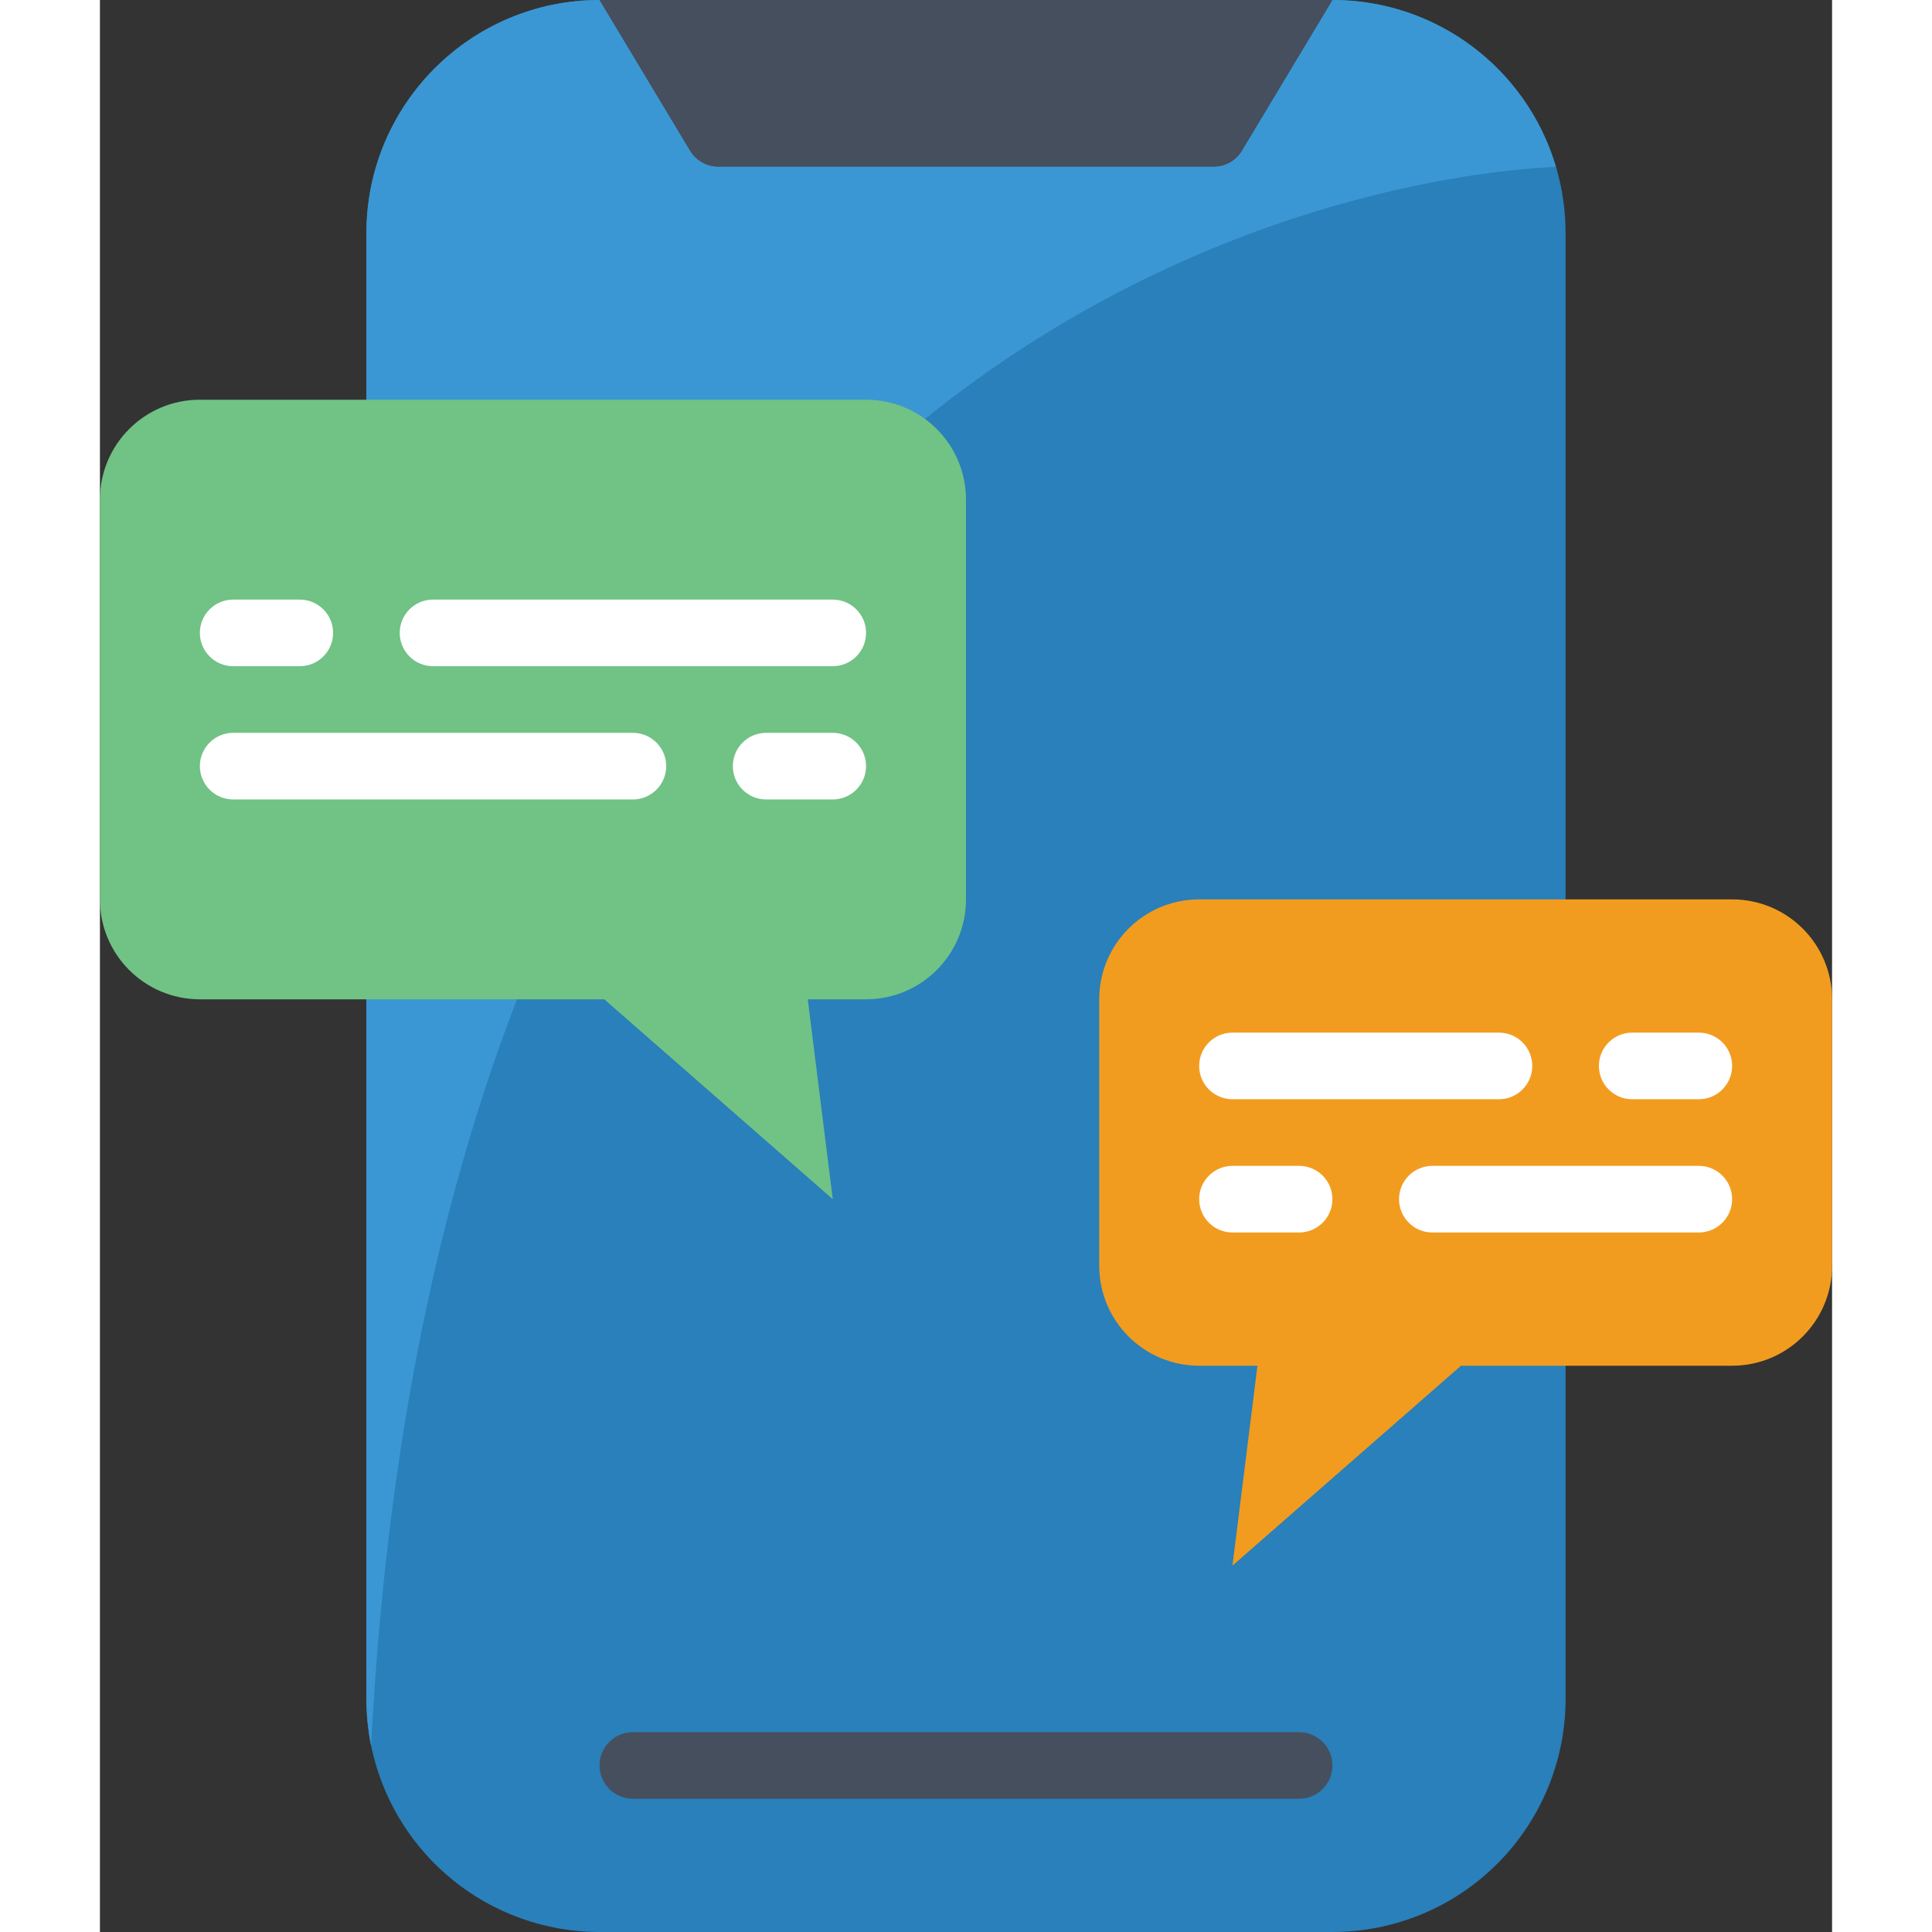
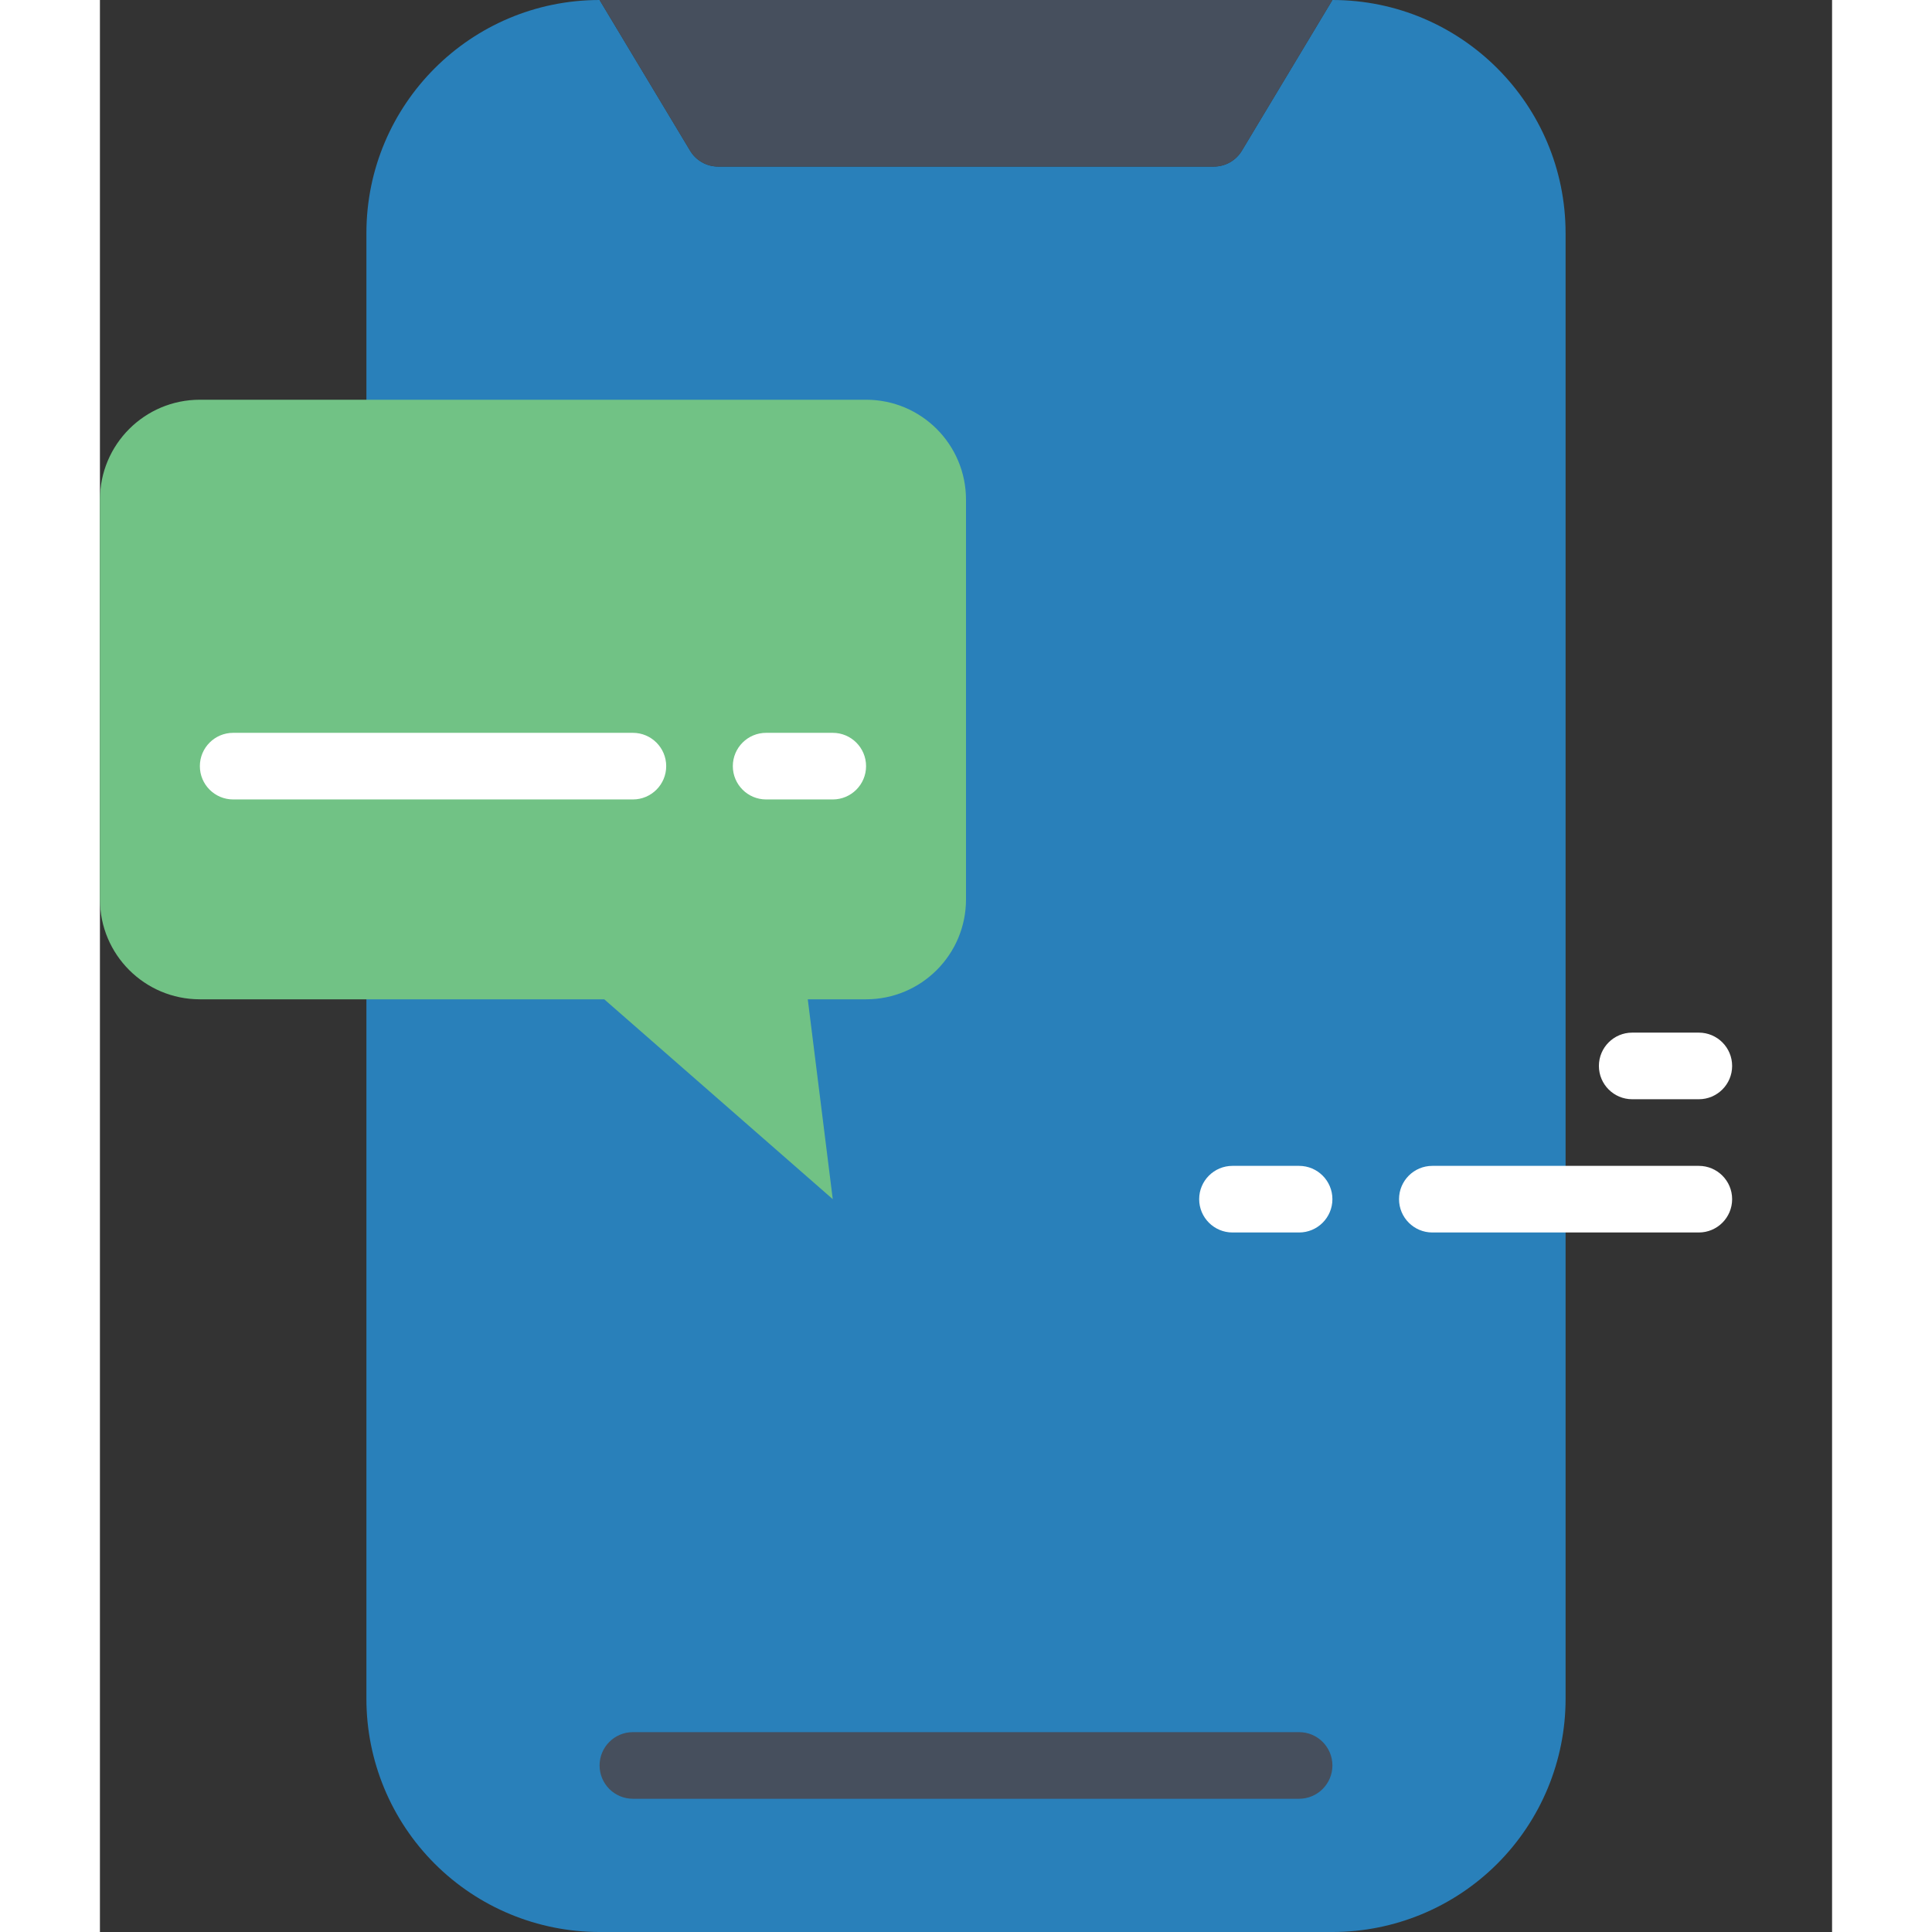
<svg xmlns="http://www.w3.org/2000/svg" height="512" viewBox="0 0 52 58" width="512">
  <rect x="0" y="0" width="52" height="58" fill="#333333" stroke="none" />
  <g id="Page-1" fill="none" fill-rule="evenodd">
    <g id="008---Mobile-Conversation" fill-rule="nonzero">
      <path id="Shape" d="m44 7v44c0 1.857-.737 3.637-2.05 4.95-1.313 1.313-3.093 2.05-4.95 2.05h-22c-1.857 0-3.637-.737-4.95-2.05-1.313-1.313-2.05-3.093-2.05-4.95v-44c0-3.866 3.134-7 7-7l2.71 4.51c.177.307.506.494.86.49h14.86c.354.004.683-.183.86-.49l2.71-4.51c3.866 0 7 3.134 7 7z" fill="#2980ba" />
-       <path id="Shape" d="m43.71 5.01c-3.25.13-33.26 2.57-35.57 47.4-.093-.464-.139-.937-.14-1.41v-44c0-3.866 3.134-7 7-7l2.71 4.51c.177.307.506.494.86.49h14.86c.354.004.683-.183.86-.49l2.71-4.51c3.101-.005 5.834 2.036 6.71 5.01z" fill="#3b97d3" />
      <path id="Shape" d="m37 0-2.71 4.51c-.177.307-.506.494-.86.49h-14.86c-.354.004-.683-.183-.86-.49l-2.71-4.51z" fill="#464f5d" />
      <path id="Shape" d="m36 54h-20c-.552 0-1-.448-1-1s.448-1 1-1h20c.552 0 1 .448 1 1s-.448 1-1 1z" fill="#464f5d" />
      <path id="Shape" d="m26 15v12c0 1.657-1.343 3-3 3h-1.75l.75 6-6.86-6h-12.14c-1.657 0-3-1.343-3-3v-12c0-1.657 1.343-3 3-3h20c1.657 0 3 1.343 3 3z" fill="#71c285" />
      <g fill="#fff">
-         <path id="Shape" d="m6 20h-2c-.552 0-1-.448-1-1s.448-1 1-1h2c.552 0 1 .448 1 1s-.448 1-1 1z" />
-         <path id="Shape" d="m22 20h-12c-.552 0-1-.448-1-1s.448-1 1-1h12c.552 0 1 .448 1 1s-.448 1-1 1z" />
        <path id="Shape" d="m22 24h-2c-.552 0-1-.448-1-1s.448-1 1-1h2c.552 0 1 .448 1 1s-.448 1-1 1z" />
        <path id="Shape" d="m16 24h-12c-.552 0-1-.448-1-1s.448-1 1-1h12c.552 0 1 .448 1 1s-.448 1-1 1z" />
      </g>
-       <path id="Shape" d="m30 30v8c0 1.657 1.343 3 3 3h1.75l-.75 6 6.86-6h8.14c1.657 0 3-1.343 3-3v-8c0-1.657-1.343-3-3-3h-16c-1.657 0-3 1.343-3 3z" fill="#f29c1f" />
      <path id="Shape" d="m48 33h-2c-.552 0-1-.448-1-1s.448-1 1-1h2c.552 0 1 .448 1 1s-.448 1-1 1z" fill="#fff" />
-       <path id="Shape" d="m42 33h-8c-.552 0-1-.448-1-1s.448-1 1-1h8c.552 0 1 .448 1 1s-.448 1-1 1z" fill="#fff" />
      <path id="Shape" d="m36 37h-2c-.552 0-1-.448-1-1s.448-1 1-1h2c.552 0 1 .448 1 1s-.448 1-1 1z" fill="#fff" />
      <path id="Shape" d="m48 37h-8c-.552 0-1-.448-1-1s.448-1 1-1h8c.552 0 1 .448 1 1s-.448 1-1 1z" fill="#fff" />
    </g>
  </g>
</svg>